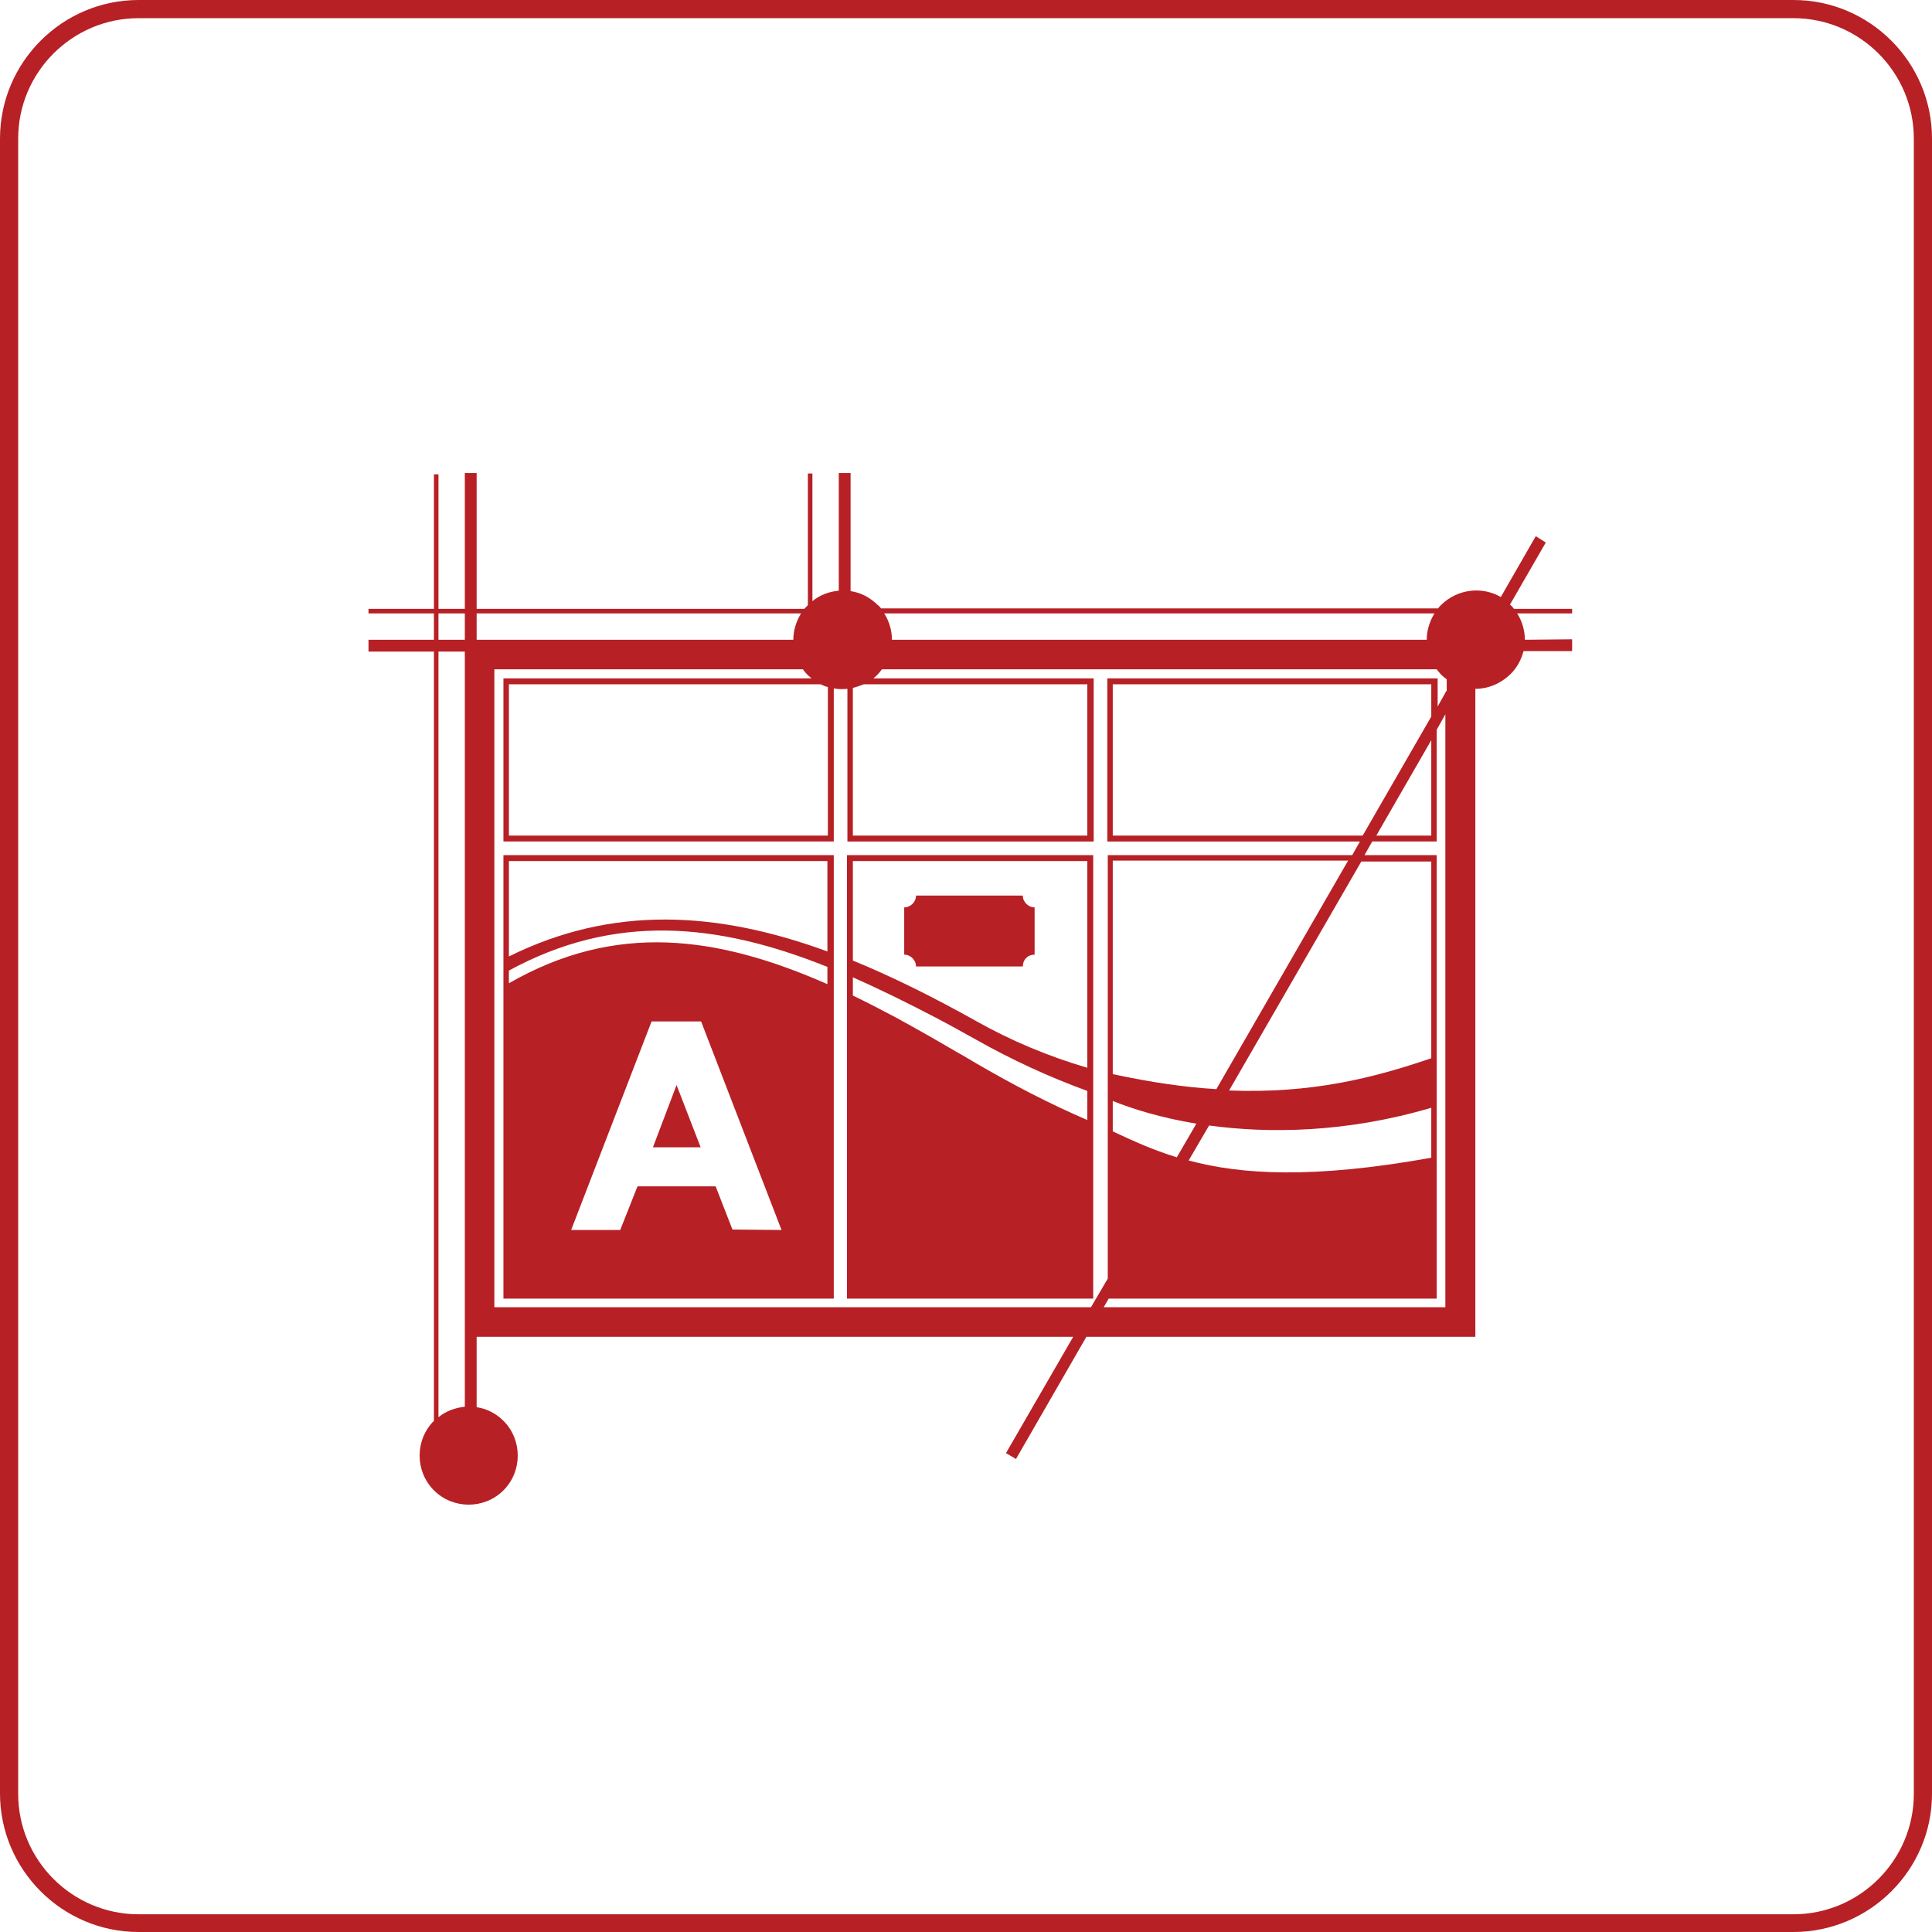
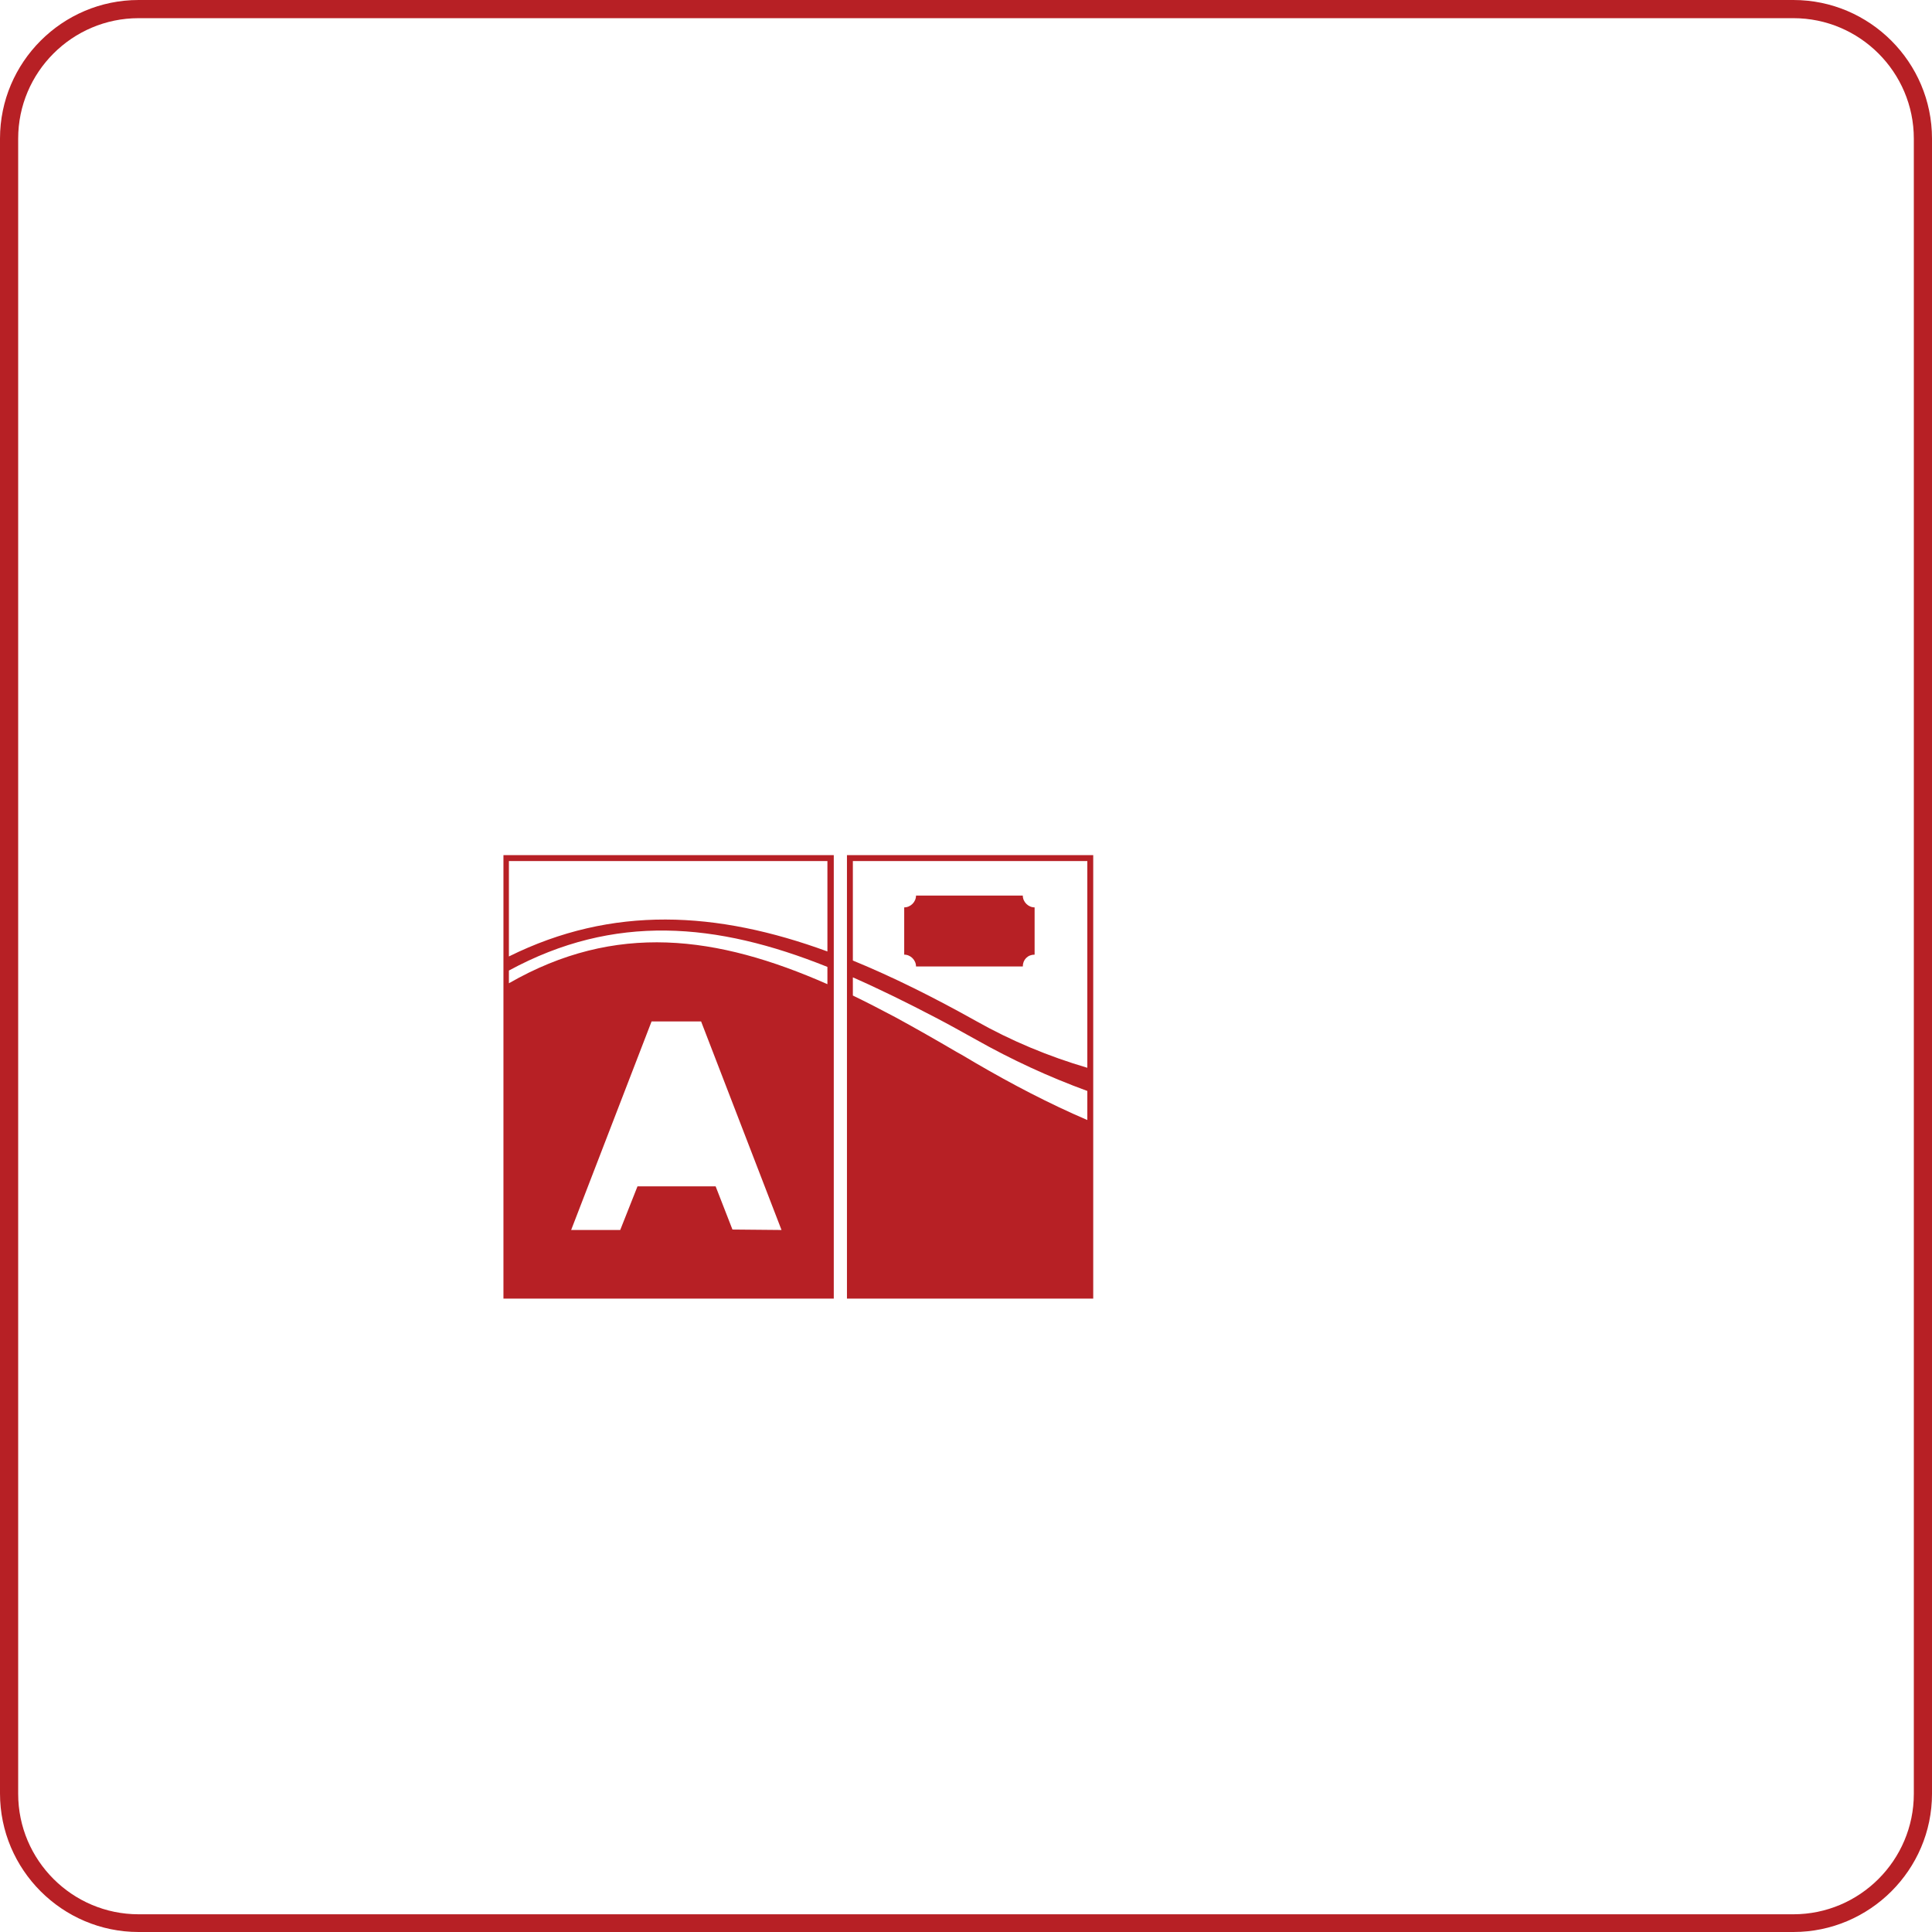
<svg xmlns="http://www.w3.org/2000/svg" version="1.1" id="Layer_1" x="0px" y="0px" viewBox="0 0 425.2 425.2" enable-background="new 0 0 425.2 425.2" xml:space="preserve">
  <path fill="#B72025" d="M394.7,425.2H30.5C13.7,425.2,0,411.5,0,394.7V30.5C0,13.7,13.7,0,30.5,0h364.2c16.8,0,30.5,13.7,30.5,30.5  v364.3C425.2,411.5,411.5,425.2,394.7,425.2z M30.5,4C15.9,4,4,15.9,4,30.5v364.3c0,14.6,11.9,26.5,26.5,26.5h364.2  c14.6,0,26.5-11.9,26.5-26.5V30.5c0-14.6-11.9-26.5-26.5-26.5H30.5z" />
  <g>
    <path fill="none" d="M176.2,135l-71.4,0v5.8h69.7C174.5,138.8,175.1,136.8,176.2,135z" />
    <polygon fill="none" points="316.3,185.2 302.2,185.2 300.4,188.2 316.3,188.2 316.3,285.8 315.7,285.8 244.1,285.8 242.9,287.7    318.3,287.7 318.3,157.2 316.3,160.6  " />
-     <polygon fill="none" points="315,162.9 302.9,183.9 315,183.9  " />
    <path fill="none" d="M261.6,255.4c11.6,3.1,27.2,4.1,53.4-0.6v-11c-18.6,5.5-35.7,5.7-49,3.9L261.6,255.4z" />
    <path fill="none" d="M244.9,236.4c8.4,1.8,15.9,2.9,22.8,3.3l29-50.3h-51.8V236.4z" />
    <path fill="none" d="M315,232.8v-43.4h-15.4l-29.1,50.4C288.6,240.7,302.2,237.2,315,232.8z" />
    <path fill="none" d="M102.3,294.2V155.5l0-12.1l-5.8,0l0,168.5c1.7-1.4,3.8-2.1,5.8-2.3L102.3,294.2L102.3,294.2z" />
    <rect x="96.5" y="135" fill="none" width="5.8" height="5.8" />
    <path fill="none" d="M239.4,150.6h-49.2c-0.8,0.4-1.6,0.7-2.4,0.8v32.5h51.6V150.6z" />
-     <path fill="none" d="M215.8,140.8l98.1,0c0-2,0.6-4.1,1.7-5.8l-121.2,0c1.1,1.8,1.7,3.8,1.7,5.8H215.8z" />
+     <path fill="none" d="M215.8,140.8l98.1,0c0-2,0.6-4.1,1.7-5.8l-121.2,0c1.1,1.8,1.7,3.8,1.7,5.8H215.8" />
    <path fill="none" d="M112,183.9h70.1v-32.7c-0.5-0.2-1.1-0.4-1.6-0.6H112V183.9z" />
-     <polygon fill="none" points="315,150.6 244.9,150.6 244.9,183.9 299.9,183.9 315,157.7  " />
    <path fill="none" d="M210.6,231.6c1.4,0.8,2.8,1.7,4.3,2.5c7.9,4.7,16.1,8.9,24.5,12.5v-6.4c-8.4-3.1-16.7-7-24.5-11.3   c-3-1.7-5.9-3.3-8.8-4.8c-6.3-3.3-12.3-6.3-18.3-8.9v4.1c3.1,1.5,6.2,3.1,9.4,4.8C201.6,226.3,206,228.9,210.6,231.6z" />
    <path fill="none" d="M239.4,235v-45.5h-51.6v22c8.8,3.6,17.8,8.1,27.1,13.3C222.6,229.1,230.9,232.5,239.4,235z M198.9,210.1v-10.4   c1.4,0,2.6-1.2,2.6-2.6h23.5c0,1.4,1.2,2.6,2.6,2.6v10.4c-1.4,0-2.6,1.2-2.6,2.6h-23.5C201.5,211.2,200.4,210.1,198.9,210.1z" />
    <path fill="none" d="M316.1,147.3H194.1c-0.3,0.4-0.6,0.8-1,1.2c-0.3,0.3-0.6,0.5-0.9,0.8h48.5v35.9h-54.2v-33.6   c-1,0.1-2,0.1-3-0.1v33.7h-72.7v-35.9h0.6h67.2c-0.3-0.2-0.6-0.5-0.9-0.8c-0.4-0.4-0.7-0.8-1-1.2h-67.9v140.4H240l3.7-6.3v-93.2   h53.8l1.7-3h-55.6v-35.9h0.6h72.1v6.2l1.9-3.4v-2.6c-0.4-0.3-0.8-0.6-1.2-1C316.8,148.1,316.4,147.7,316.1,147.3z M183.5,285.8   h-0.6h-72.1v-97.6h72.7V285.8z M240.6,285.8H240h-53.5v-97.6h54.2V285.8z" />
    <path fill="none" d="M244.9,248.9c4.4,2,8.8,4.1,14.1,5.7l4.3-7.4c-7.9-1.3-14.2-3.2-18.4-5.1V248.9z" />
    <path fill="none" d="M182.2,216.6v-3.8c-24.5-9.7-46.9-11.8-70.1,0.8v2.8C135.6,202.9,157.9,205.9,182.2,216.6z" />
    <path fill="none" d="M182.2,209.3v-19.9H112v21C134.9,199.1,157.9,200.5,182.2,209.3z" />
-     <path fill="none" d="M143.5,224.7l-17.7,45.9l10.8,0l3.8-9.6l17.2,0l3.7,9.5l10.9,0l-17.7-45.9L143.5,224.7z M143.7,252.5l5.3-13.7   l5.3,13.7L143.7,252.5z" />
-     <path fill="#B72025" d="M335.6,140.8c0-2-0.6-4.1-1.7-5.8l12.1,0v-1l-12.8,0c-0.2-0.3-0.5-0.6-0.7-0.8l-0.2-0.1l7.9-13.7L338,118   l-7.7,13.4c-4.1-2.4-9.5-1.8-13.1,1.7c-0.3,0.3-0.5,0.5-0.7,0.8l-122.6,0c-0.2-0.3-0.5-0.6-0.8-0.8c-1.7-1.7-3.8-2.7-5.9-3l0-26   h-2.6l0,25.9c-2.1,0.2-4.1,0.9-5.8,2.3l0-28.1h-1l0,29c-0.3,0.3-0.5,0.5-0.8,0.8l-72.1,0l0-29.9h-2.6l0,29.9l-5.8,0l0-29.6h-1   l0,29.6l-14.4,0v1h14.4v5.8l-14.4,0v2.6l14.4,0l0,169.3c-4.2,4.2-4.2,11.1,0,15.3c4.2,4.2,11.1,4.2,15.3,0c4.2-4.2,4.2-11.1,0-15.3   c-1.7-1.7-3.8-2.7-5.9-3l0-15.5h131.3l-14.8,25.6l2.2,1.3l15.5-26.9h85.6V151.6c2.8,0,5.5-1.1,7.7-3.2c1.5-1.5,2.4-3.2,2.9-5.1   l10.7,0v-2.6L335.6,140.8z M96.5,135l5.8,0v5.8l-5.8,0V135z M96.5,311.9l0-168.5l5.8,0l0,12.1v138.7h0l0,15.4   C100.3,309.8,98.2,310.5,96.5,311.9z M315.7,135c-1.1,1.8-1.7,3.8-1.7,5.8l-98.1,0h-19.6c0-2-0.6-4.1-1.7-5.8L315.7,135z    M187.7,151.4c0.8-0.2,1.6-0.5,2.4-0.8h49.2v33.3h-51.6V151.4z M180.6,150.6c0.5,0.2,1,0.5,1.6,0.6v32.7H112v-33.3H180.6z    M104.9,140.8V135l71.4,0c-1.1,1.8-1.7,3.8-1.7,5.8H104.9z M318.3,287.7h-75.4l1.1-1.9h71.6h0.6v-97.6h-15.9l1.7-3h14.2v-24.6   l1.9-3.4V287.7z M299.9,183.9h-55v-33.3H315v7.1L299.9,183.9z M315,162.9v21h-12.1L315,162.9z M315,189.5v43.4   c-12.9,4.4-26.4,7.8-44.5,7.1l29.1-50.4H315z M315,243.8v11c-26.2,4.7-41.9,3.7-53.4,0.6l4.5-7.7   C279.3,249.5,296.4,249.3,315,243.8z M267.7,239.7c-6.9-0.4-14.4-1.5-22.8-3.3v-47h51.8L267.7,239.7z M263.3,247.3l-4.3,7.4   c-5.3-1.6-9.8-3.7-14.1-5.7v-6.7C249.1,244,255.4,246,263.3,247.3z M318.3,152.1l-1.9,3.4v-6.2h-72.1h-0.6v35.9h55.6l-1.7,3h-53.8   v93.2l-3.7,6.3H108.8V147.3h67.9c0.3,0.4,0.6,0.8,1,1.2c0.3,0.3,0.6,0.5,0.9,0.8h-67.2h-0.6v35.9h72.7v-33.7c1,0.2,2,0.2,3,0.1   v33.6h54.2v-35.9h-48.5c0.3-0.2,0.6-0.5,0.9-0.8c0.4-0.4,0.7-0.8,1-1.2h122.1c0.3,0.4,0.6,0.8,1,1.2c0.4,0.4,0.8,0.7,1.2,1V152.1z" />
-     <polygon fill="#B72025" points="143.7,252.5 154.2,252.5 148.9,238.8  " />
    <path fill="#B72025" d="M110.8,285.8h72.1h0.6v-97.6h-72.7V285.8z M161.2,270.6l-3.7-9.5l-17.2,0l-3.8,9.6l-10.8,0l17.7-45.9   l10.9,0l17.7,45.9L161.2,270.6z M112,189.5h70.1v19.9c-24.3-8.9-47.3-10.2-70.1,1.1V189.5z M112,213.6   c23.2-12.6,45.7-10.6,70.1-0.8v3.8c-24.3-10.7-46.6-13.7-70.1-0.2V213.6z" />
    <path fill="#B72025" d="M186.5,285.8H240h0.6v-97.6h-54.2V285.8z M187.7,189.5h51.6V235c-8.5-2.5-16.7-5.9-24.5-10.3   c-9.3-5.2-18.3-9.7-27.1-13.3V189.5z M187.7,215.1c5.9,2.6,12,5.6,18.3,8.9c2.9,1.5,5.9,3.2,8.8,4.8c7.8,4.4,16,8.2,24.5,11.3v6.4   c-8.4-3.6-16.6-7.9-24.5-12.5c-1.4-0.8-2.8-1.7-4.3-2.5c-4.6-2.7-9-5.2-13.4-7.6c-3.2-1.7-6.3-3.3-9.4-4.8V215.1z" />
    <path fill="#B72025" d="M227.7,210.1v-10.4c-1.4,0-2.6-1.2-2.6-2.6h-23.5c0,1.4-1.2,2.6-2.6,2.6v10.4c1.4,0,2.6,1.2,2.6,2.6h23.5   C225.1,211.2,226.2,210.1,227.7,210.1z" />
  </g>
</svg>